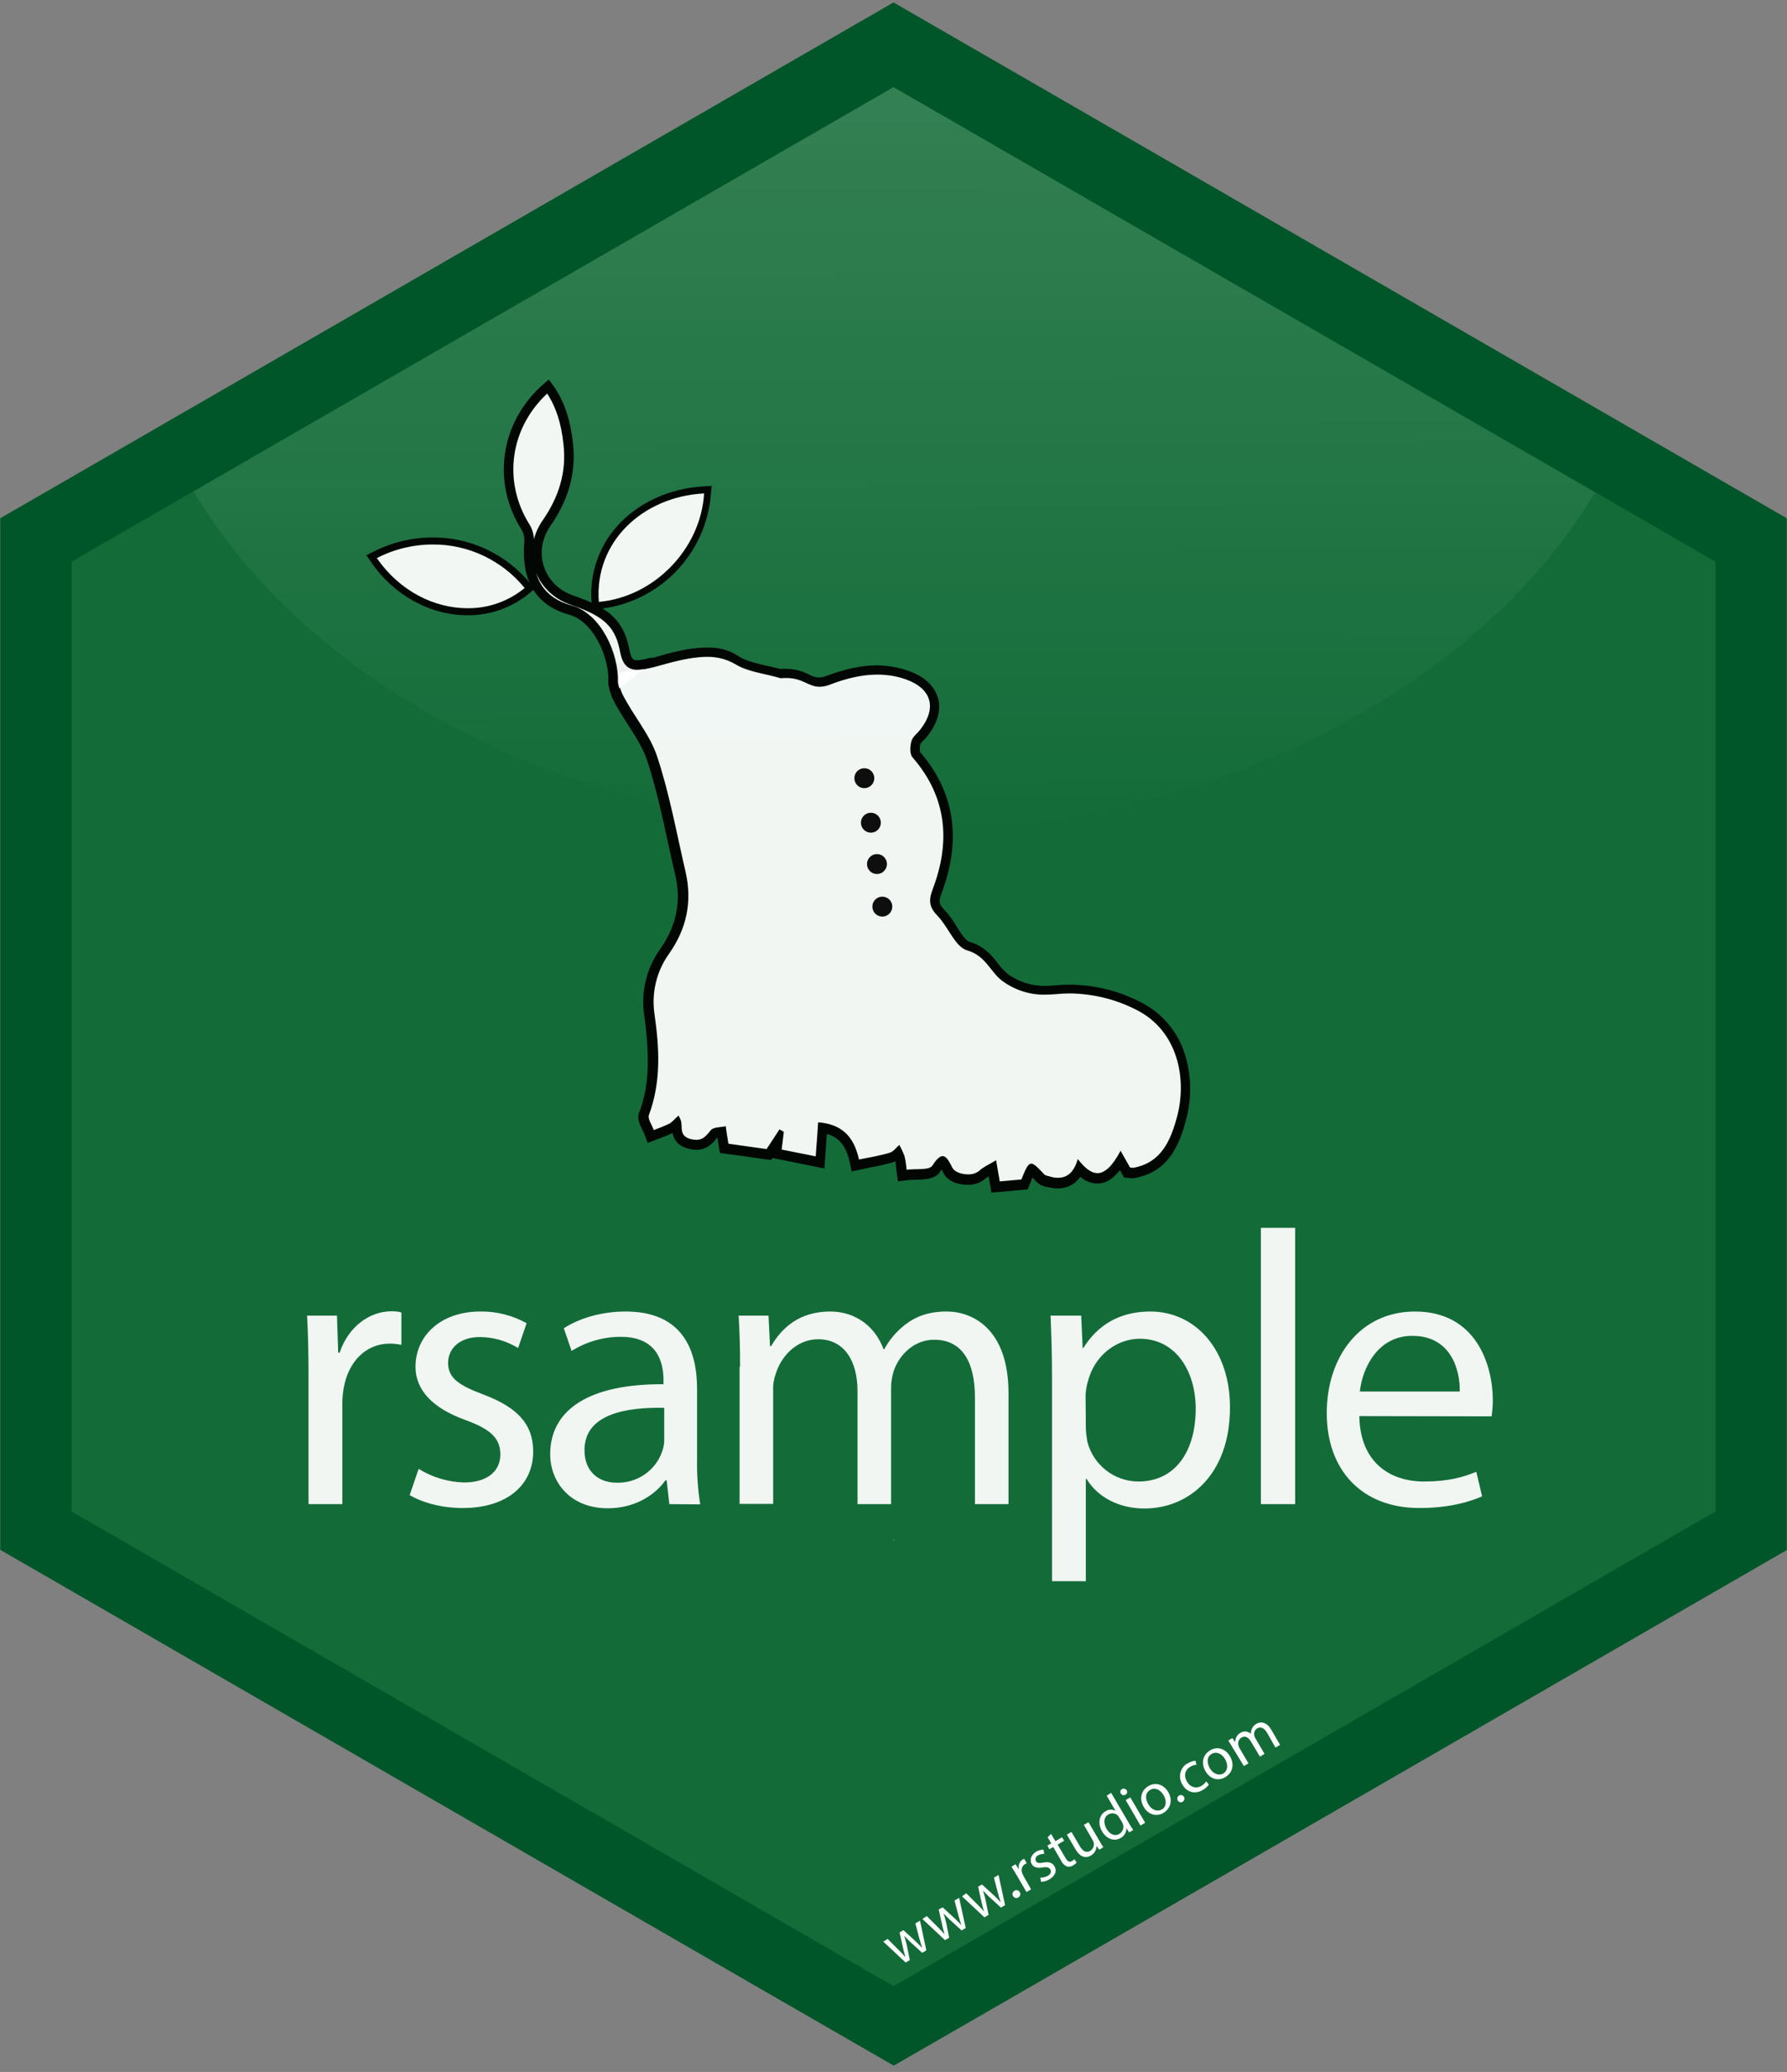
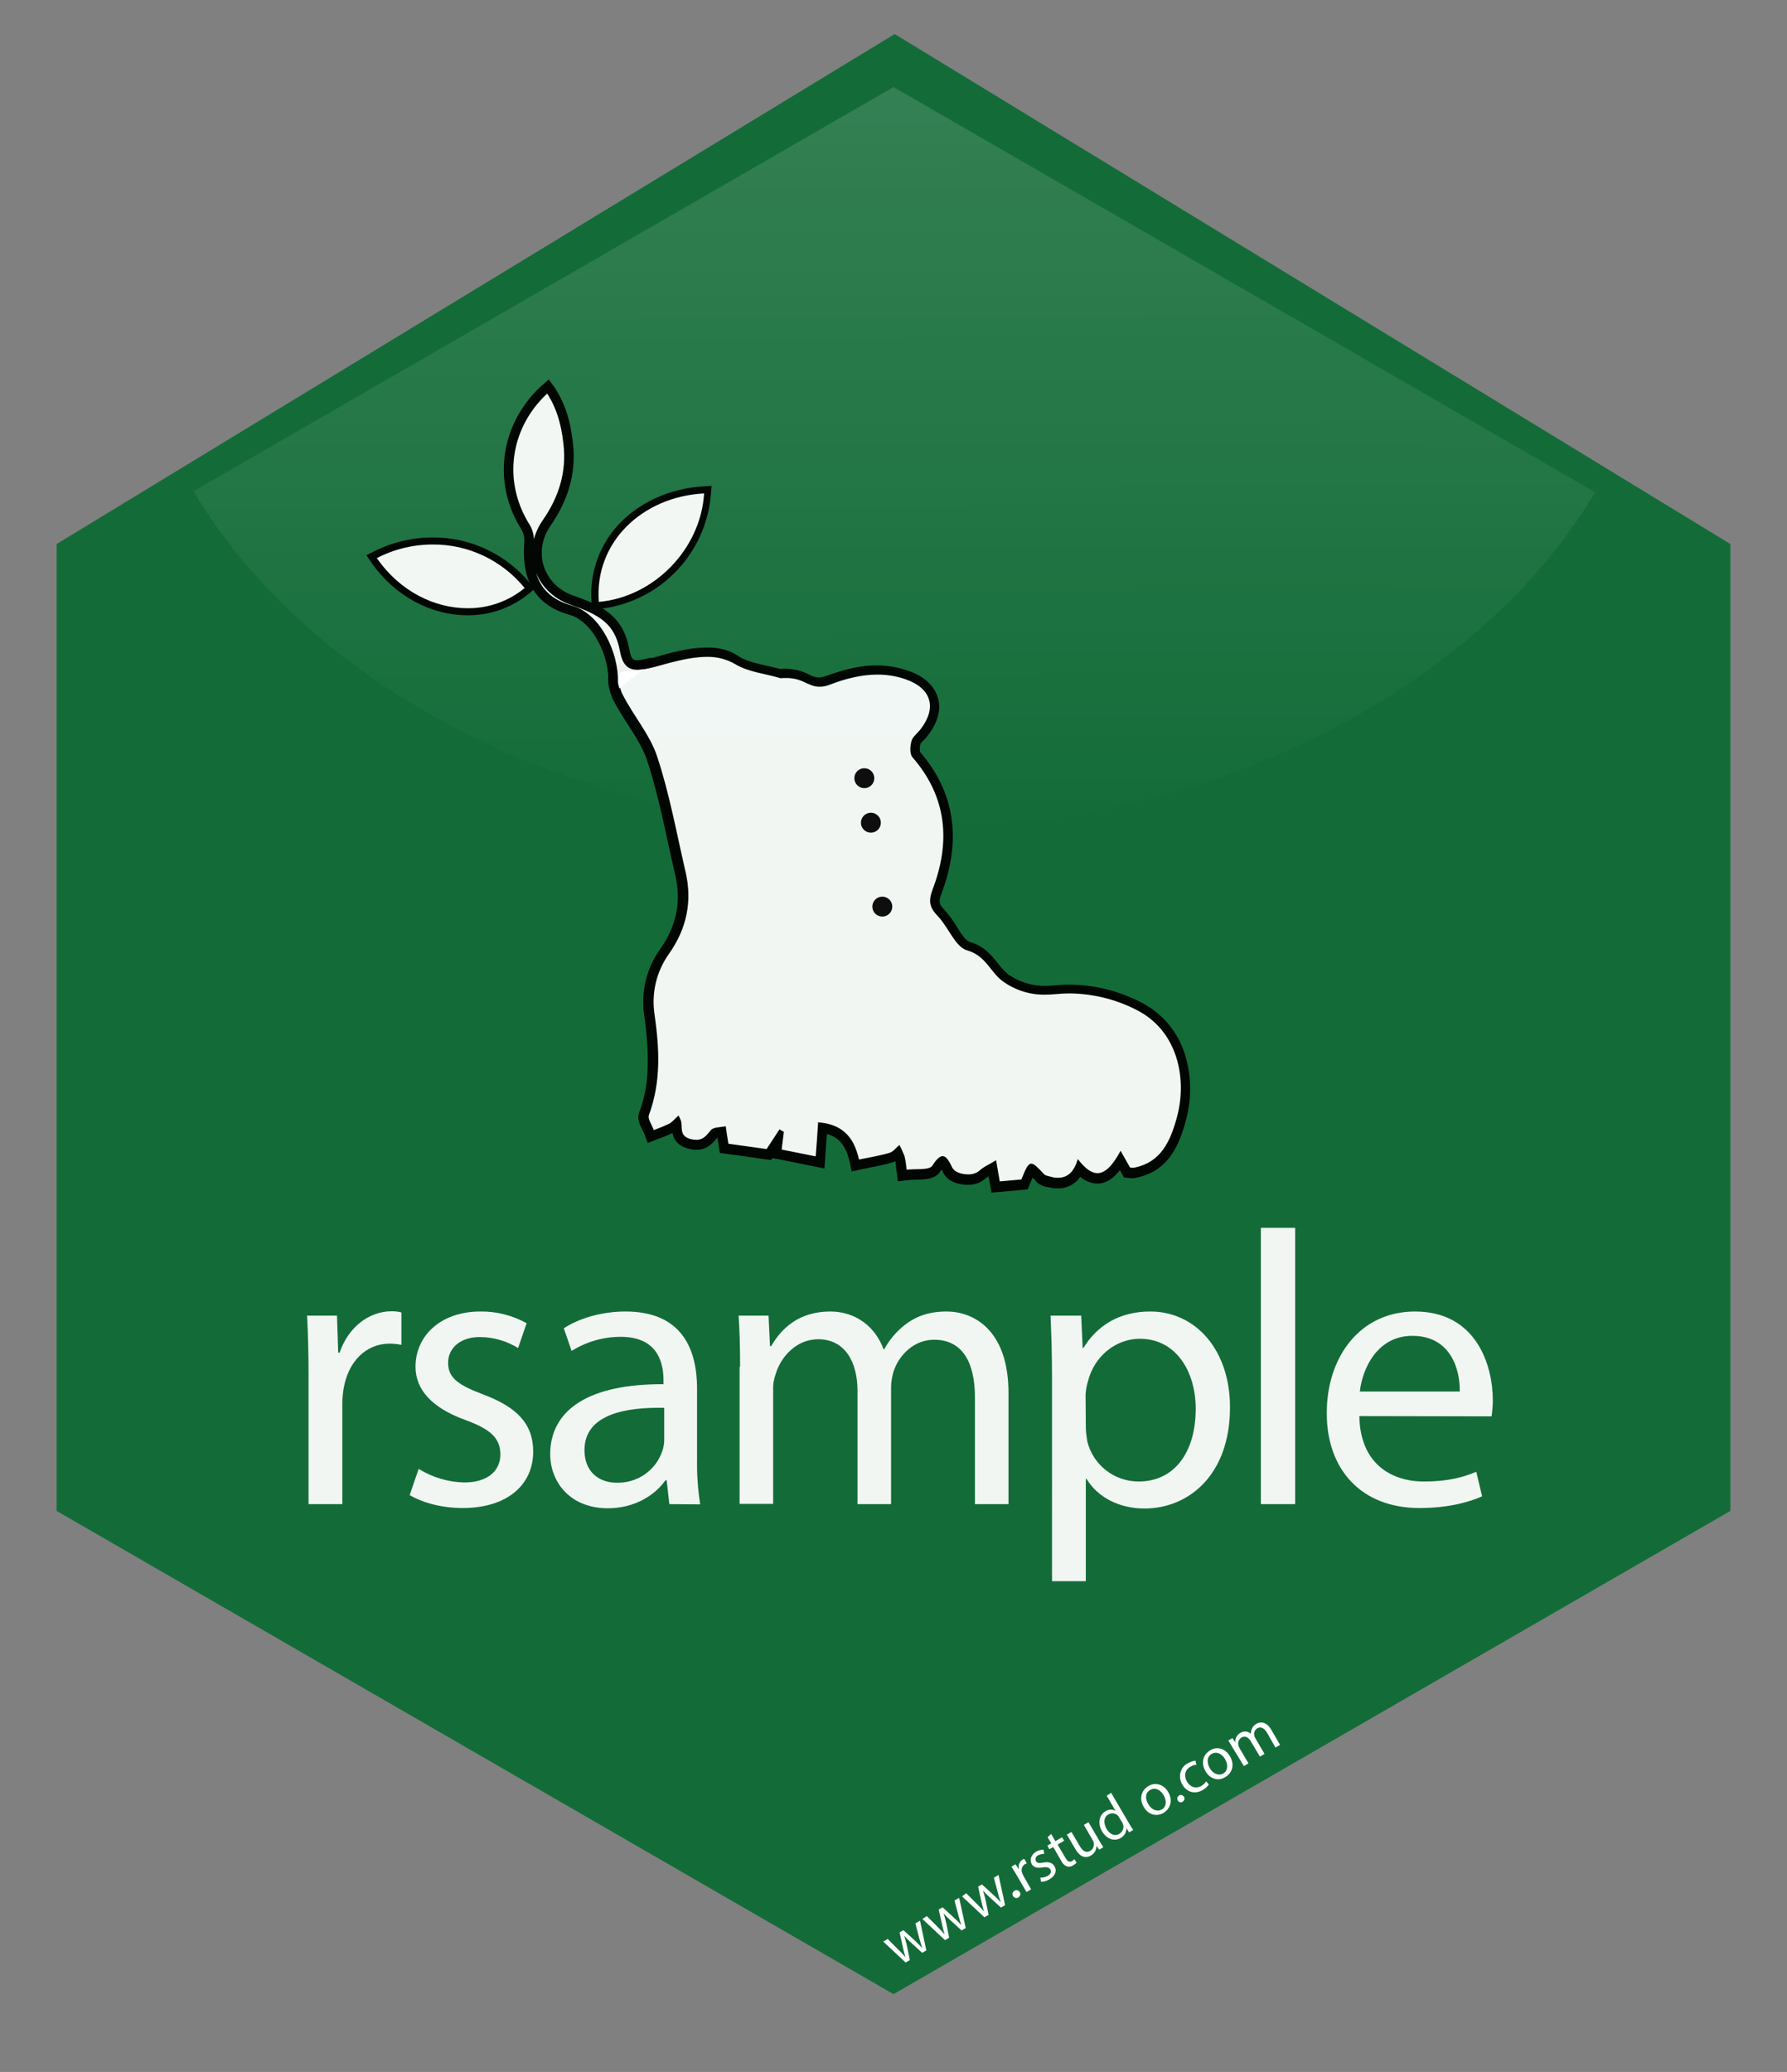
<svg xmlns="http://www.w3.org/2000/svg" version="1.1" id="Layer_1" x="0px" y="0px" viewBox="0 0 735 852" style="enable-background:new 0 0 735 852;" xml:space="preserve">
  <rect x="0" y="0" width="735" height="852" fill="#808080" stroke="none" />
  <style type="text/css">
	.st0{fill:#136C38;}
	.st1{opacity:0.25;fill:url(#SVGID_1_);enable-background:new    ;}
	.st2{fill:#005629;}
	.st3{fill:#E6B35A;}
	.st4{opacity:0.94;}
	.st5{fill:#FFFFFF;}
	.st6{opacity:0.94;enable-background:new    ;}
	.st7{fill:#FFFFFF;stroke:#000000;stroke-width:3.92;stroke-miterlimit:10;}
</style>
  <title>rsample</title>
  <path class="st0" d="M711.7,223.7L368,14L23.3,223.7v397.6L367.5,820l344.2-198.7V223.7z" />
  <linearGradient id="SVGID_1_" gradientUnits="userSpaceOnUse" x1="366.943" y1="-181.12" x2="368.243" y2="282.4" gradientTransform="matrix(1 0 0 1 0 60)">
    <stop offset="0" style="stop-color:#FFFFFF;stop-opacity:0.83" />
    <stop offset="0.56" style="stop-color:#FFFFFF;stop-opacity:0.37" />
    <stop offset="1" style="stop-color:#FFFFFF;stop-opacity:0" />
  </linearGradient>
  <path class="st1" d="M368,341.7c128.5,0,239-57.2,288.1-139.3L367.5,35.8l0,0L79.6,202C128.6,284.3,239.3,341.7,368,341.7z" />
-   <path class="st2" d="M734.9,637.4V213.1l-29.3-16.9L427.8,35.8L367.5,1l-60.3,34.8L29.4,196.2L0.1,213.1v424.2l29.3,16.9  l281.3,162.4l56.9,32.8l56.9-32.8l281.3-162.4L734.9,637.4z M29.4,621.5V231l50.2-29L367.5,35.8l0,0l288.6,166.6l49.5,28.6v390.5  L367.5,816.7L29.4,621.5z" />
-   <path class="st3" d="M367,633.9c0.3-0.3,0.6-0.6,0.9-0.9h-0.3C367.5,633.3,367.3,633.6,367,633.9z" />
  <g class="st4">
    <path class="st5" d="M126.9,565.2c0-9.1-0.2-17-0.6-24.2h12.3l0.5,15.2h0.6c3.5-10.4,12-17,21.4-17c1.3,0,2.7,0.1,4,0.5V553   c-1.6-0.3-3.2-0.5-4.8-0.5c-9.9,0-17,7.5-18.9,18.1c-0.4,2.2-0.6,4.4-0.6,6.6v41.3h-13.9V565.2z" />
    <path class="st5" d="M172.2,604c5.6,3.5,12,5.4,18.6,5.6c10.2,0,15-5.1,15-11.5c0-6.7-4-10.4-14.4-14.2   c-13.9-5-20.5-12.6-20.5-21.9c0-12.5,10.1-22.7,26.7-22.7c6.6-0.1,13.2,1.6,19,4.8l-3.5,10.2c-4.8-2.9-10.2-4.5-15.8-4.5   c-8.3,0-13,4.8-13,10.6c0,6.4,4.6,9.3,14.7,13.1c13.4,5.1,20.3,11.8,20.3,23.4c0,13.6-10.6,23.2-29,23.2c-8.5,0-16.3-2.1-21.8-5.3   L172.2,604z" />
    <path class="st5" d="M275.3,618.5l-1.1-9.8h-0.5c-4.3,6.1-12.6,11.5-23.7,11.5c-15.7,0-23.7-11-23.7-22.2c0-18.7,16.6-29,46.6-28.8   v-1.6c0-6.4-1.8-17.9-17.6-17.9c-7.1,0-14.1,2-20.2,5.8l-3.2-9.3c6.4-4.2,15.7-6.9,25.4-6.9c23.7,0,29.4,16.2,29.4,31.7v29   c-0.1,6.2,0.3,12.4,1.3,18.6L275.3,618.5z M273.2,578.9c-15.4-0.3-32.8,2.4-32.8,17.4c0,9.1,6.1,13.4,13.3,13.4   c8.4,0.2,16-5,18.7-13c0.5-1.4,0.8-3,0.8-4.5V578.9z" />
    <path class="st5" d="M304.4,562c0-8-0.2-14.6-0.6-21h12.3l0.6,12.5h0.5c4.3-7.4,11.5-14.2,24.3-14.2c10.6,0,18.6,6.4,21.9,15.5h0.3   c2.1-3.9,5.1-7.4,8.6-10.1c4.6-3.5,9.8-5.4,17.1-5.4c10.2,0,25.4,6.7,25.4,33.6v45.6H401v-43.8c0-14.9-5.4-23.8-16.8-23.8   c-8,0-14.2,5.9-16.6,12.8c-0.7,2.3-1.1,4.6-1.1,7v47.8h-13.8V572c0-12.3-5.4-21.3-16.2-21.3c-8.8,0-15.2,7-17.4,14.1   c-0.8,2.2-1.2,4.5-1.1,6.9v46.7h-13.8V562H304.4z" />
    <path class="st5" d="M432.7,566.3c0-9.9-0.3-17.9-0.6-25.3h12.6l0.6,13.3h0.3c5.8-9.4,14.9-15,27.5-15c18.7,0,32.8,15.8,32.8,39.4   c0,27.8-17,41.6-35.2,41.6c-10.2,0-19.2-4.5-23.8-12.2h-0.3v42.1h-13.9V566.3z M446.6,586.9c0,1.9,0.3,3.9,0.6,5.8   c2.4,9.7,11.1,16.5,21.1,16.5c14.9,0,23.5-12.2,23.5-29.9c0-15.5-8.2-28.8-23-28.8c-9.6,0-18.6,6.9-21.3,17.4   c-0.6,1.9-0.9,3.8-1,5.8L446.6,586.9L446.6,586.9z" />
-     <path class="st5" d="M518.6,504.9h14.1v113.6h-14.1V504.9z" />
+     <path class="st5" d="M518.6,504.9h14.1v113.6h-14.1V504.9" />
    <path class="st5" d="M559.1,582.3c0.3,19,12.5,26.9,26.6,26.9c10.1,0,16.2-1.8,21.5-4l2.4,10.1c-5,2.2-13.4,4.8-25.8,4.8   c-23.8,0-38.1-15.7-38.1-39s13.8-41.8,36.3-41.8c25.3,0,32,22.2,32,36.5c0,2.2-0.2,4.4-0.5,6.6L559.1,582.3z M600.4,572.2   c0.2-9-3.7-22.9-19.5-22.9c-14.2,0-20.5,13.1-21.6,22.9H600.4z" />
  </g>
  <g class="st4">
    <path class="st5" d="M408.3,480.5l-0.2,0.1c-1.4,0.7-2.8,1.6-4.1,2.6c-1.7,1.3-3.8,1.9-5.9,1.9c-2.9,0-6.9-1-8.2-4   c-1.2-2.7-1.9-3.3-2.1-3.5c-0.2,0.1-1,0.6-2.6,3c-1.4,2.2-4.7,2.3-8.2,2.4c-1.3,0-2.7,0.1-3.8,0.2l-1.9,0.3l-0.3-1.9   c-0.1-1-0.2-1.8-0.3-2.5c-0.1-1-0.2-2-0.5-2.9c-0.2-0.6-0.5-1.2-0.8-1.8c-0.8,0.8-1.7,1.4-2.8,1.8c-3,0.9-5.9,1.5-9.1,2.1l-3.7,0.8   l-1.9,0.4l-0.4-1.9c-1.8-8.3-5.8-12.5-13.1-13.6l-1,14.2l-17.9-3.6l0.6-5.5l-3.9,5.9l-18.4-2.6l-1-6.7h-0.3c-0.9,0-1.8,0.2-2.7,0.5   c-2,2.4-3.8,4.7-7.5,4.7c-1,0-1.9-0.1-2.9-0.4c-5-1.3-5.1-4.8-5.2-7c0-0.4,0-0.7-0.1-1c-0.6,0.6-1.3,1.1-2,1.5   c-1.6,0.8-3.2,1.5-4.8,2.1l-1.9,0.7l-1.9,0.8l-0.7-1.9c-0.3-0.6-0.5-1.2-0.9-1.8c-0.9-1.8-1.9-3.8-1.2-5.7   c5-13.6,4.1-27.5,2.2-40.6c-1.4-9.2,0.8-18.5,6.2-26.1c7.1-10,9.2-20.5,6.5-32.1c-1-4.1-1.9-8.4-2.8-12.4   c-2.5-11.6-5.1-23.5-8.9-34.9c-1.8-5.3-4.9-10.2-8.2-15.3c-2.2-3.3-4.2-6.6-6-10.1c-1.1-2.1-2.5-7.4-1.1-10.1   c0.5-1,1.5-1.7,2.7-1.9c1.1-0.1,2-0.2,3-0.3c3.3-0.2,6.6-0.8,9.8-1.6l1.2-0.4c6.1-1.8,13.7-4,21-4c4.5-0.1,9,1,12.9,3.3   c3.5,2.1,7.7,3.1,12.1,4.1c1.9,0.4,3.8,0.9,5.7,1.4c0.7-0.1,1.5-0.1,2.1-0.1c3.1,0,6.2,0.8,9,2.2c1.4,0.8,3,1.3,4.7,1.4   c1.4,0,2.7-0.3,3.9-0.8c7.6-2.9,13.9-4.2,19.9-4.2c4.1,0,8.2,0.7,12.1,2c5.9,2,9.6,5.4,10.9,9.6s0,9.1-3.8,14   c-0.5,0.6-1,1.2-1.6,1.8c-0.8,0.7-1.4,1.5-1.8,2.4c-0.6,2.1-0.5,4.4,0,4.9c13.9,15.9,16.8,34.9,8.7,56.3c-1.6,4.2-1.2,6,1.8,9.1   c1.7,2,3.3,4.2,4.6,6.5c2,3.2,4.1,6.4,6.4,7.1c5.4,1.6,8.2,5.1,10.7,8.2c1.2,1.7,2.7,3.3,4.4,4.6c4.9,3.5,10.7,5.4,16.7,5.3   c1.3,0,2.6-0.1,3.9-0.2c2-0.2,4-0.3,6-0.3c9.8,0.1,19.5,2.4,28.2,6.9c8.5,4.2,14.8,11.8,17.5,20.9c2.5,8.3,2.6,17.2,0.3,25.5   c-2.8,10.2-7,20-19.5,22.3c-0.2,0-0.4,0.1-0.6,0.1c-0.3,0-0.6,0-0.9-0.1h-0.3l-1-0.1l-2.7-4.8c-3.1,5-6.1,7.2-9.5,7.2   c-2.5,0-4.8-1.2-7.4-3.9c-2.4,4.8-6,5.9-8.8,5.9c-1.2,0-2.3-0.2-3.4-0.5l-0.5-0.1c-1.3-0.2-2.4-0.7-3.4-1.6   c-1.1-1.3-2.3-2.5-3.6-3.6c-1,1.6-1.8,3.4-2.4,5.1l-0.5,1.1l-11.9,1.1L408.3,480.5z" />
    <path d="M290.5,270.1c4.2-0.1,8.3,0.9,11.9,3c5.4,3.3,12.5,3.9,18.7,5.8c0.8-0.1,1.5-0.1,2.3-0.1c6.9,0,9,3.6,13.7,3.6   c1.6,0,3.2-0.4,4.6-1c6.3-2.4,12.7-4,19.2-4c3.9,0,7.8,0.6,11.5,1.9c10.7,3.7,13.1,11.7,6.2,20.6c-1.2,1.6-3.2,3-3.7,4.8   c-0.6,2.1-0.8,5.3,0.4,6.7c14.3,16.4,15.7,34.9,8.3,54.3c-1.9,5-1.2,7.6,2.2,11.1c4.3,4.5,7.1,12.6,12,14   c7.7,2.2,9.5,8.9,14.5,12.6c5.2,3.8,11.5,5.8,17.9,5.6c1.3,0,2.7-0.1,4-0.2c1.9-0.2,3.9-0.3,5.8-0.3c9.5,0.1,18.9,2.4,27.3,6.7   c17.6,8.8,20.9,29,16.8,44.1c-2.6,9.6-6.4,18.8-17.9,20.9c-0.1,0-0.2,0-0.3,0c-0.4,0-0.7-0.1-1.1-0.1l-3.9-6.9   c-3.3,6.2-6.4,9.2-9.5,9.2c-2.5,0-5.1-1.9-8.1-5.8c-1.4,4.9-3.9,7.7-8.1,7.7c-1,0-2-0.1-2.9-0.4c-1-0.3-2.3-0.4-2.9-1.1   c-2.6-2.8-4.1-4.3-5.2-4.3c-1.4,0-2.3,2-4.1,6.5l-8.9,0.8c-0.4-2.3-0.8-4.5-1.5-8.7c-2.8,1.7-5.2,2.7-7,4.4c-1.3,1-3,1.5-4.6,1.4   c-2.7,0-5.6-1-6.5-2.9c-1.3-2.8-2.5-4.6-3.9-4.6c-1.1,0-2.5,1.2-4.2,3.9c-1.3,2-6.7,1.2-10.6,1.7c-0.2-1.9-0.4-3.8-0.9-5.7   c-0.6-1.5-1.3-3.1-2.1-4.5c-1.3,1.1-2.4,2.7-3.9,3.2c-4,1.2-8.2,1.9-12.7,2.8c-2.1-9.7-7.3-14.6-16.8-15.3c-0.3,4.6-0.6,9-1,14   l-14-2.8c0.3-2.6,0.6-5,0.9-7.3l-1.8-1l-5.3,8.1l-15.7-2.2c-0.5-2.9-0.8-5-1.1-7.2c-2.1,0.5-5,0.3-6.1,1.6c-1.9,2.3-3.2,4-5.9,4   c-0.8,0-1.6-0.1-2.4-0.3c-4.8-1.3-3.3-4.6-4-7.5c-0.3-0.7-0.6-1.5-1-2.2c-1.4,1.2-2.4,2.5-3.7,3.3c-2.1,1-4.3,1.9-6.5,2.7   c-0.7-2.1-2.6-4.6-2-6.2c5.1-13.7,4.3-27.5,2.3-41.5c-1.3-8.7,0.8-17.5,5.9-24.7c7.3-10.3,9.7-21.5,6.9-33.7   c-3.7-15.9-6.6-32.1-11.7-47.5c-3-9.1-9.9-16.9-14.3-25.7c-1.3-2.5-2.6-8.9,0.1-9.2c3.9-0.5,5.4-0.1,13-1.9   C275,272.7,283,270.2,290.5,270.1 M290.5,266.3c-7.6,0-15.3,2.3-21.6,4.1l-1.2,0.3c-3.1,0.8-6.3,1.3-9.5,1.5   c-0.9,0.1-1.9,0.1-3,0.3c-1.8,0.2-3.3,1.3-4.2,2.9c-2.1,4,0.3,10.5,1,12c1.8,3.6,4,7,6.1,10.3c3.2,5,6.3,9.8,8,14.8   c3.7,11.2,6.3,23.2,8.8,34.7c0.9,4.1,1.8,8.3,2.8,12.5c2.6,11.1,0.5,21.1-6.2,30.6c-5.7,8-8,17.8-6.5,27.5   c3,21.7,0.8,31.9-2.1,39.6c-1,2.7,0.3,5.2,1.3,7.2c0.3,0.6,0.6,1.2,0.8,1.6l1.4,3.8l3.8-1.5l1.9-0.7c1.5-0.5,3-1.2,4.5-1.9   c0.5,2.4,1.9,5.2,6.4,6.4c1.1,0.3,2.2,0.5,3.4,0.5c4.4,0,6.7-2.6,8.6-5h0.1l0.5,3.4l0.5,2.9l2.9,0.4l4.5,0.6l11.2,1.6l2.5,0.3   l0.5-0.8l3.1,0.6l0.5,0.1l13.4,2.7l4.4,0.9l0.3-4.4l0.2-2.8l0.5-7c5.1,1.4,7.9,5,9.4,11.6l0.8,3.8l3.8-0.8l3.7-0.8   c3.2-0.6,6.2-1.2,9.2-2.1c0.5-0.1,0.9-0.3,1.3-0.5c0.1,0.5,0.2,1.1,0.2,1.8s0.2,1.6,0.3,2.6l0.5,3.9l3.9-0.5c1-0.1,2.3-0.2,3.6-0.2   c3.8-0.1,7.8-0.2,9.8-3.2c0.2-0.4,0.5-0.7,0.7-1c0.2,0.3,0.4,0.7,0.6,1.2c1.8,3.8,6.3,5.1,10,5.1c2.6,0.1,5.2-0.7,7.2-2.4   c0.5-0.4,1-0.8,1.5-1.1l0.6,3.2l0.6,3.5l3.6-0.3l8.9-0.8l2.4-0.2l0.9-2.2c0.3-0.7,0.7-1.8,1.1-2.7c0.6,0.6,1.2,1.3,1.6,1.8   c1.2,1.1,2.7,1.9,4.4,2.1l0.5,0.1c1.3,0.3,2.6,0.5,3.9,0.5c3.7,0,7.2-1.7,9.2-4.8c1.9,1.7,4.4,2.7,7,2.8c3.9,0,6.9-2.4,9.3-5.5   l0.2,0.3l0.5,0.9l1,1.8l2.1,0.2h0.2c0.4,0.1,0.8,0.1,1.2,0.1c0.3,0,0.7,0,1-0.1c13.5-2.5,18.1-12.9,21-23.8   c2.4-8.7,2.3-18-0.3-26.6c-2.8-9.6-9.6-17.6-18.5-22c-9-4.6-19-7.1-29.1-7.1c-2.1,0-4.2,0.1-6.2,0.3c-1.2,0.1-2.4,0.2-3.6,0.2   c-5.6,0.1-11.1-1.6-15.6-4.9c-1.5-1.3-2.9-2.7-4-4.3c-2.5-3.2-5.7-7.2-11.7-8.9c-1.6-0.5-3.6-3.5-5.3-6.3c-1.4-2.4-3.1-4.7-4.9-6.7   c-2.3-2.4-2.7-3.3-1.3-7c8.3-22.1,5.4-41.6-8.9-58.1c-0.1-1.1-0.1-2.2,0.2-3.3c0.4-0.6,0.8-1.1,1.3-1.5c0.6-0.6,1.2-1.2,1.7-1.9   c5.3-6.9,5.2-12.4,4.1-15.8s-4-8.1-12.2-10.9c-4.1-1.4-8.5-2.2-12.9-2.2c-6.2,0-12.7,1.4-20.6,4.3c-1,0.4-2.1,0.7-3.3,0.7   c-1.4-0.1-2.7-0.5-3.9-1.2c-3-1.6-6.4-2.4-9.9-2.4c-0.6,0-1.3,0-1.9,0.1c-1.8-0.5-3.7-0.9-5.5-1.3c-4.3-1-8.4-1.9-11.5-3.8   C300.2,267.3,295.4,266.1,290.5,266.3L290.5,266.3z" />
  </g>
  <circle class="st6" cx="362.9" cy="372.8" r="4.1" />
-   <circle class="st6" cx="360.7" cy="355.3" r="4.1" />
  <circle class="st6" cx="358.2" cy="338.3" r="4.1" />
  <circle class="st6" cx="355.5" cy="320" r="4.1" />
  <g class="st4">
    <path class="st7" d="M252.9,284.5c0.1-0.7-0.7-3-0.7-3.8c0.4-11.5-6.7-26.8-17.5-29.8c-14.1-3.9-18.2-14.4-17.1-27.9   c0.2-2.1-0.3-4.2-1.3-6c-12.1-19-8.6-43,9.1-58.1c5.2,7,7.4,15.1,8.3,23.5c1.4,12-2,22.8-8.9,32.7c-8.2,11.9-3.1,27,10.5,31.7   c12,4.2,19.3,8.1,21.6,20.5c1.3,7.2,4,6.9,11.4,5" />
    <path class="st5" d="M192.2,251.5c-14.9,0-29.3-7.9-38.5-21.3l-1-1.4l1.5-0.8c7.4-3.7,15.5-5.7,23.7-5.7   c15.1-0.1,29.4,6.7,38.9,18.4l0.9,1.1l-1.1,0.9C209.8,248.6,201.2,251.6,192.2,251.5z" />
    <path d="M178,223.9c14.6-0.1,28.5,6.5,37.8,17.9c-6.6,5.4-14.9,8.4-23.5,8.3c-13.5,0-27.7-6.8-37.3-20.6   C162.1,225.8,170,223.9,178,223.9 M178,221L178,221c-8.5,0-16.8,2-24.3,5.8l-3,1.5l1.9,2.8c9.4,13.7,24.3,21.9,39.7,21.9   c9.2,0.1,18.2-3.1,25.4-9l2.2-1.9l-1.8-2.2C208.2,227.9,193.5,220.9,178,221L178,221z" />
    <path class="st5" d="M244.8,247.5c-0.9-10.9,2.7-21.8,9.9-30c8.3-9.5,21-15.4,34.8-16.1l1.6-0.1l-0.1,1.6   c-1.4,23.8-21,43.9-44.6,45.9l-1.5,0.1L244.8,247.5z" />
    <path d="M289.6,202.9c-1.4,23-20.7,42.6-43.3,44.6C244.4,222.9,264.3,204.2,289.6,202.9 M292.7,199.8l-3.3,0.2   c-14.1,0.8-27.2,6.8-35.8,16.6c-7.5,8.5-11.2,19.8-10.3,31.1l0.2,2.9l2.9-0.2c24.7-2.6,44.1-22.5,46-47.3L292.7,199.8L292.7,199.8z   " />
  </g>
  <path class="st5" d="M365.1,797.3l4.5,4.5c1,1,1.9,1.9,2.7,2.9h0.1c-0.4-1.2-0.7-2.5-1-3.8l-1.4-6.3l1.6-0.9l4.7,4.3  c1.1,1,2.1,2,2.9,2.9h0.1c-0.5-1.3-0.8-2.6-1.2-3.9l-1.6-6.1l1.9-1.1L381,802l-1.7,1l-4.5-4.1c-1-0.9-2-1.9-2.9-2.9l0,0  c0.4,1.3,0.8,2.6,1.1,4l1.2,6l-1.7,1l-9.2-8.6L365.1,797.3z" />
  <path class="st5" d="M381.2,787.9l4.5,4.5c1,1,1.9,1.9,2.7,2.9h0.1c-0.4-1.2-0.7-2.5-1-3.8l-1.4-6.3l1.6-0.9l4.7,4.3  c1.1,1,2.1,2,2.9,2.9h0.1c-0.5-1.3-0.8-2.6-1.2-3.9l-1.6-6.1l1.9-1.1l2.7,12.4l-1.7,1l-4.5-4.1c-1-0.9-2-1.9-2.9-2.9l0,0  c0.4,1.3,0.8,2.6,1.1,4l1.2,6l-1.7,1l-9.3-8.7L381.2,787.9z" />
  <path class="st5" d="M397.4,778.5l4.5,4.5c1,1,1.9,1.9,2.7,2.9h0.1c-0.4-1.2-0.7-2.5-1-3.8l-1.4-6.3l1.6-0.9l4.7,4.3  c1.1,1,2.1,2,2.9,2.9h0.1c-0.5-1.3-0.9-2.6-1.2-3.9l-1.6-6.1l1.9-1.1l2.7,12.4l-1.7,1l-4.5-4.1c-1-0.9-2-1.9-2.9-2.9l0,0  c0.4,1.3,0.8,2.6,1.1,4l1.2,6l-1.7,1l-9.2-8.6L397.4,778.5z" />
  <path class="st5" d="M416.7,779.7c-0.5-0.7-0.3-1.6,0.4-2.1c0,0,0.1,0,0.1-0.1c0.7-0.5,1.7-0.3,2.2,0.5c0.5,0.7,0.3,1.7-0.5,2.2  C418.2,780.7,417.2,780.5,416.7,779.7C416.7,779.8,416.7,779.8,416.7,779.7z" />
  <path class="st5" d="M418,770.8c-0.7-1.2-1.4-2.3-2-3.2l1.7-1l1.3,2h0.1c-0.4-1.5,0.2-3.2,1.6-4c0.2-0.1,0.4-0.2,0.6-0.2l1,1.8  c-0.2,0.1-0.5,0.2-0.7,0.3c-1.3,0.8-1.8,2.5-1.1,3.9c0.1,0.3,0.3,0.6,0.4,0.9l3.2,5.6l-1.9,1.1L418,770.8z" />
  <path class="st5" d="M427.9,772.1c1,0,2-0.2,3-0.7c1.4-0.8,1.6-1.9,1.1-2.7s-1.4-1.1-3.1-0.8c-2.3,0.4-3.8-0.1-4.5-1.3  c-1-1.7-0.4-3.9,1.8-5.2c0.9-0.5,1.9-0.8,3-0.8l0.3,1.7c-0.9,0-1.7,0.2-2.5,0.6c-0.9,0.4-1.3,1.4-1,2.3c0,0,0,0.1,0.1,0.1  c0.5,0.9,1.4,0.9,3,0.6c2.2-0.4,3.7,0,4.6,1.5c1.1,1.8,0.4,4-2.1,5.4c-1,0.6-2.2,1-3.4,1L427.9,772.1z" />
  <path class="st5" d="M432.3,754.1l1.8,3l2.7-1.6l0.9,1.4l-2.7,1.6l3.3,5.6c0.8,1.3,1.5,1.8,2.6,1.2c0.4-0.2,0.7-0.5,1-0.8l0.9,1.4  c-0.4,0.5-1,0.9-1.5,1.2c-0.7,0.5-1.7,0.6-2.5,0.4c-1-0.5-1.9-1.3-2.3-2.3l-3.3-5.7l-1.6,0.9l-0.8-1.5l1.6-0.9l-1.5-2.5L432.3,754.1  z" />
  <path class="st5" d="M452.1,756.8c0.6,1.1,1.2,2,1.7,2.8l-1.7,1L451,759l0,0c0,1.7-0.9,3.2-2.3,4c-1.6,1-4.1,1.2-6.3-2.5l-3.6-6.1  l1.9-1.1l3.4,5.8c1.2,2,2.5,3,4.3,2c1.1-0.7,1.7-1.9,1.5-3.2c-0.1-0.4-0.2-0.7-0.4-1.1l-3.7-6.4l1.9-1.1L452.1,756.8z" />
  <path class="st5" d="M457,737.2l7.4,12.6c0.5,0.9,1.2,2,1.7,2.7l-1.7,1l-1.1-1.8l0,0c0.1,1.7-0.9,3.3-2.4,4.1  c-2.5,1.5-5.7,0.5-7.6-2.7c-2-3.5-1.1-6.9,1.4-8.3c1.2-0.8,2.8-0.9,4.1-0.2l0,0l-3.6-6.2L457,737.2z M460.4,747.5  c-0.2-0.3-0.3-0.5-0.5-0.8c-1-1.1-2.7-1.4-4-0.6c-2,1.1-2.1,3.5-0.8,5.9c1.2,2.1,3.3,3.3,5.3,2.1c1.3-0.8,2-2.4,1.5-3.9  c-0.1-0.3-0.2-0.6-0.4-0.9L460.4,747.5z" />
-   <path class="st5" d="M463.4,736.1c0.4,0.7,0.2,1.5-0.5,1.9s-1.5,0.2-1.9-0.5l0,0c-0.4-0.6-0.2-1.4,0.4-1.8c0,0,0,0,0.1,0  c0.6-0.4,1.4-0.2,1.8,0.4C463.4,736,463.4,736,463.4,736.1z M469.1,750.7l-6.1-10.5l1.9-1.1l6.1,10.4L469.1,750.7z" />
  <path class="st5" d="M480.5,736.9c2.2,3.9,0.5,7.1-2,8.6c-2.8,1.6-6.2,0.8-8.1-2.5c-2-3.5-0.9-6.9,2-8.6S478.7,733.8,480.5,736.9z   M472.3,741.9c1.3,2.3,3.6,3.2,5.5,2.2s2.2-3.6,0.8-5.9c-1-1.8-3.2-3.5-5.5-2.2S471.1,739.9,472.3,741.9L472.3,741.9z" />
  <path class="st5" d="M484.4,740.3c-0.4-0.7-0.1-1.6,0.6-2s1.6-0.1,2,0.6c0.4,0.7,0.1,1.6-0.6,2C485.7,741.3,484.8,741.1,484.4,740.3  C484.4,740.4,484.4,740.3,484.4,740.3z" />
  <path class="st5" d="M497.2,733.8c-0.7,1-1.6,1.8-2.6,2.3c-3.1,1.8-6.5,0.9-8.3-2.3c-1.8-2.9-1-6.7,1.8-8.5c0.2-0.1,0.4-0.2,0.6-0.3  c0.9-0.5,1.9-0.9,3-1l0.4,1.7c-0.9,0-1.7,0.3-2.5,0.8c-2.4,1.4-2.7,3.9-1.4,6.1c1.4,2.4,3.8,3,5.9,1.8c0.8-0.5,1.5-1.1,2-1.9  L497.2,733.8z" />
  <path class="st5" d="M505.9,722.2c2.2,3.9,0.6,7.1-2,8.6c-2.8,1.7-6.2,0.8-8.1-2.5c-2-3.5-0.9-6.9,2-8.6S504,719,505.9,722.2z   M497.6,727.1c1.3,2.3,3.7,3.2,5.5,2.2s2.2-3.5,0.8-5.9c-1-1.8-3.2-3.5-5.5-2.2S496.5,725.1,497.6,727.1z" />
  <path class="st5" d="M506.9,718.5c-0.6-1.1-1.2-2-1.7-2.8l1.7-1l1.1,1.6h0.1c-0.1-1.6,0.8-3.1,2.2-3.8c1.3-0.8,3-0.6,4.2,0.4l0,0  c0-0.7,0.1-1.4,0.4-2c0.4-0.9,1-1.6,1.9-2.1c1.4-0.8,4-1.1,6.1,2.5l3.6,6.2l-1.9,1.1l-3.4-6c-1.2-2-2.6-2.8-4.1-1.9  c-1,0.6-1.5,1.8-1.2,3c0.1,0.4,0.2,0.7,0.4,1l3.8,6.5l-1.9,1.1l-3.7-6.2c-1-1.7-2.4-2.5-3.9-1.6c-1.1,0.7-1.6,2-1.2,3.3  c0.1,0.4,0.2,0.7,0.4,1l3.7,6.3l-1.9,1.1L506.9,718.5z" />
</svg>